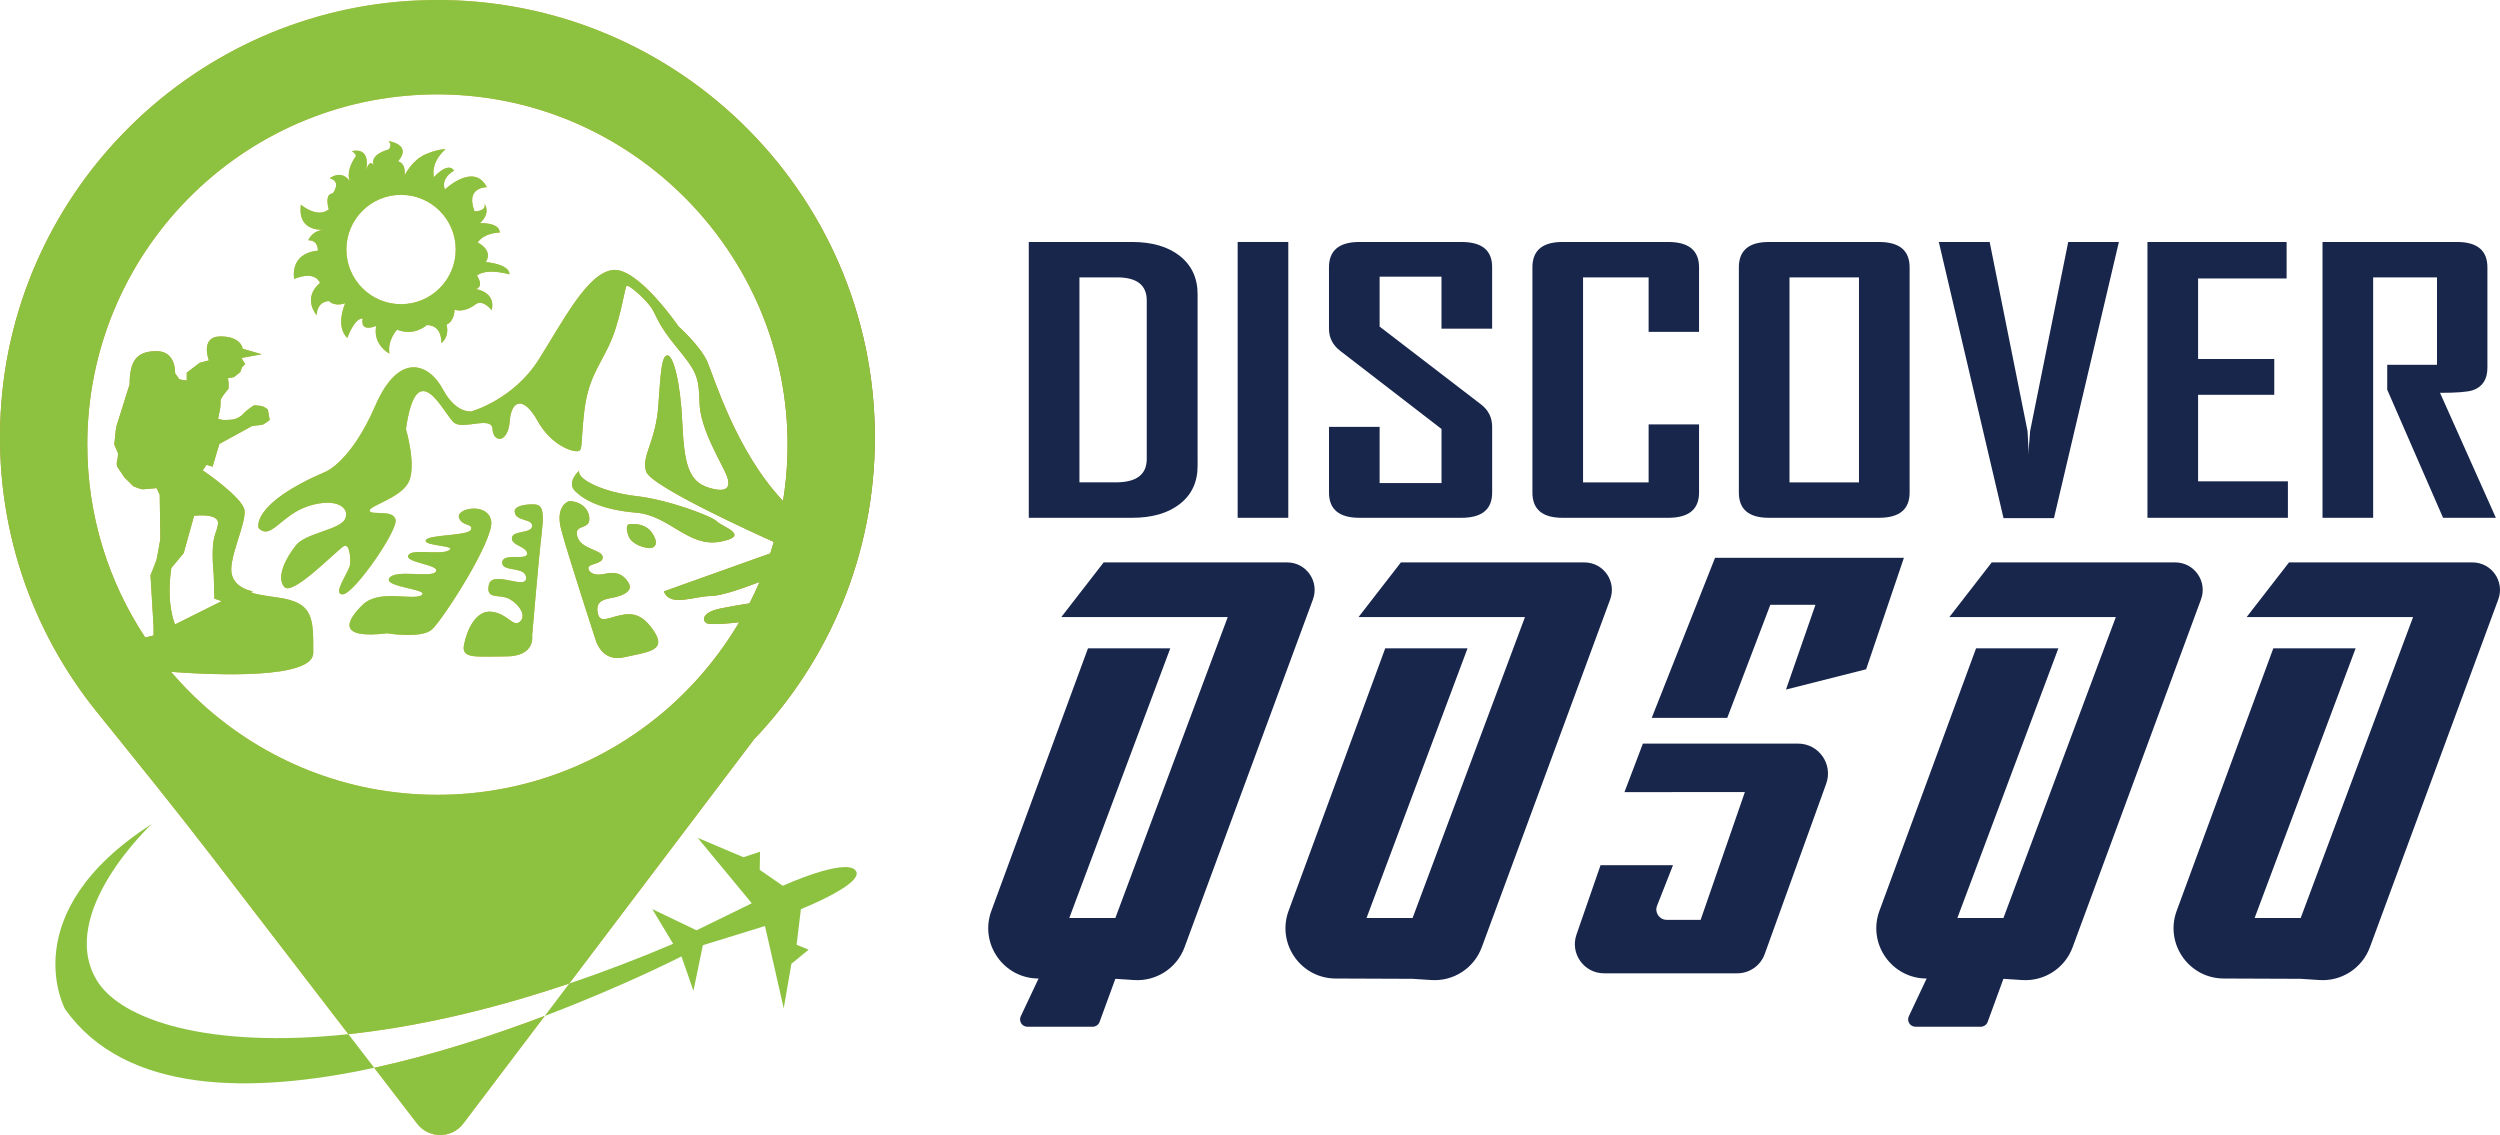
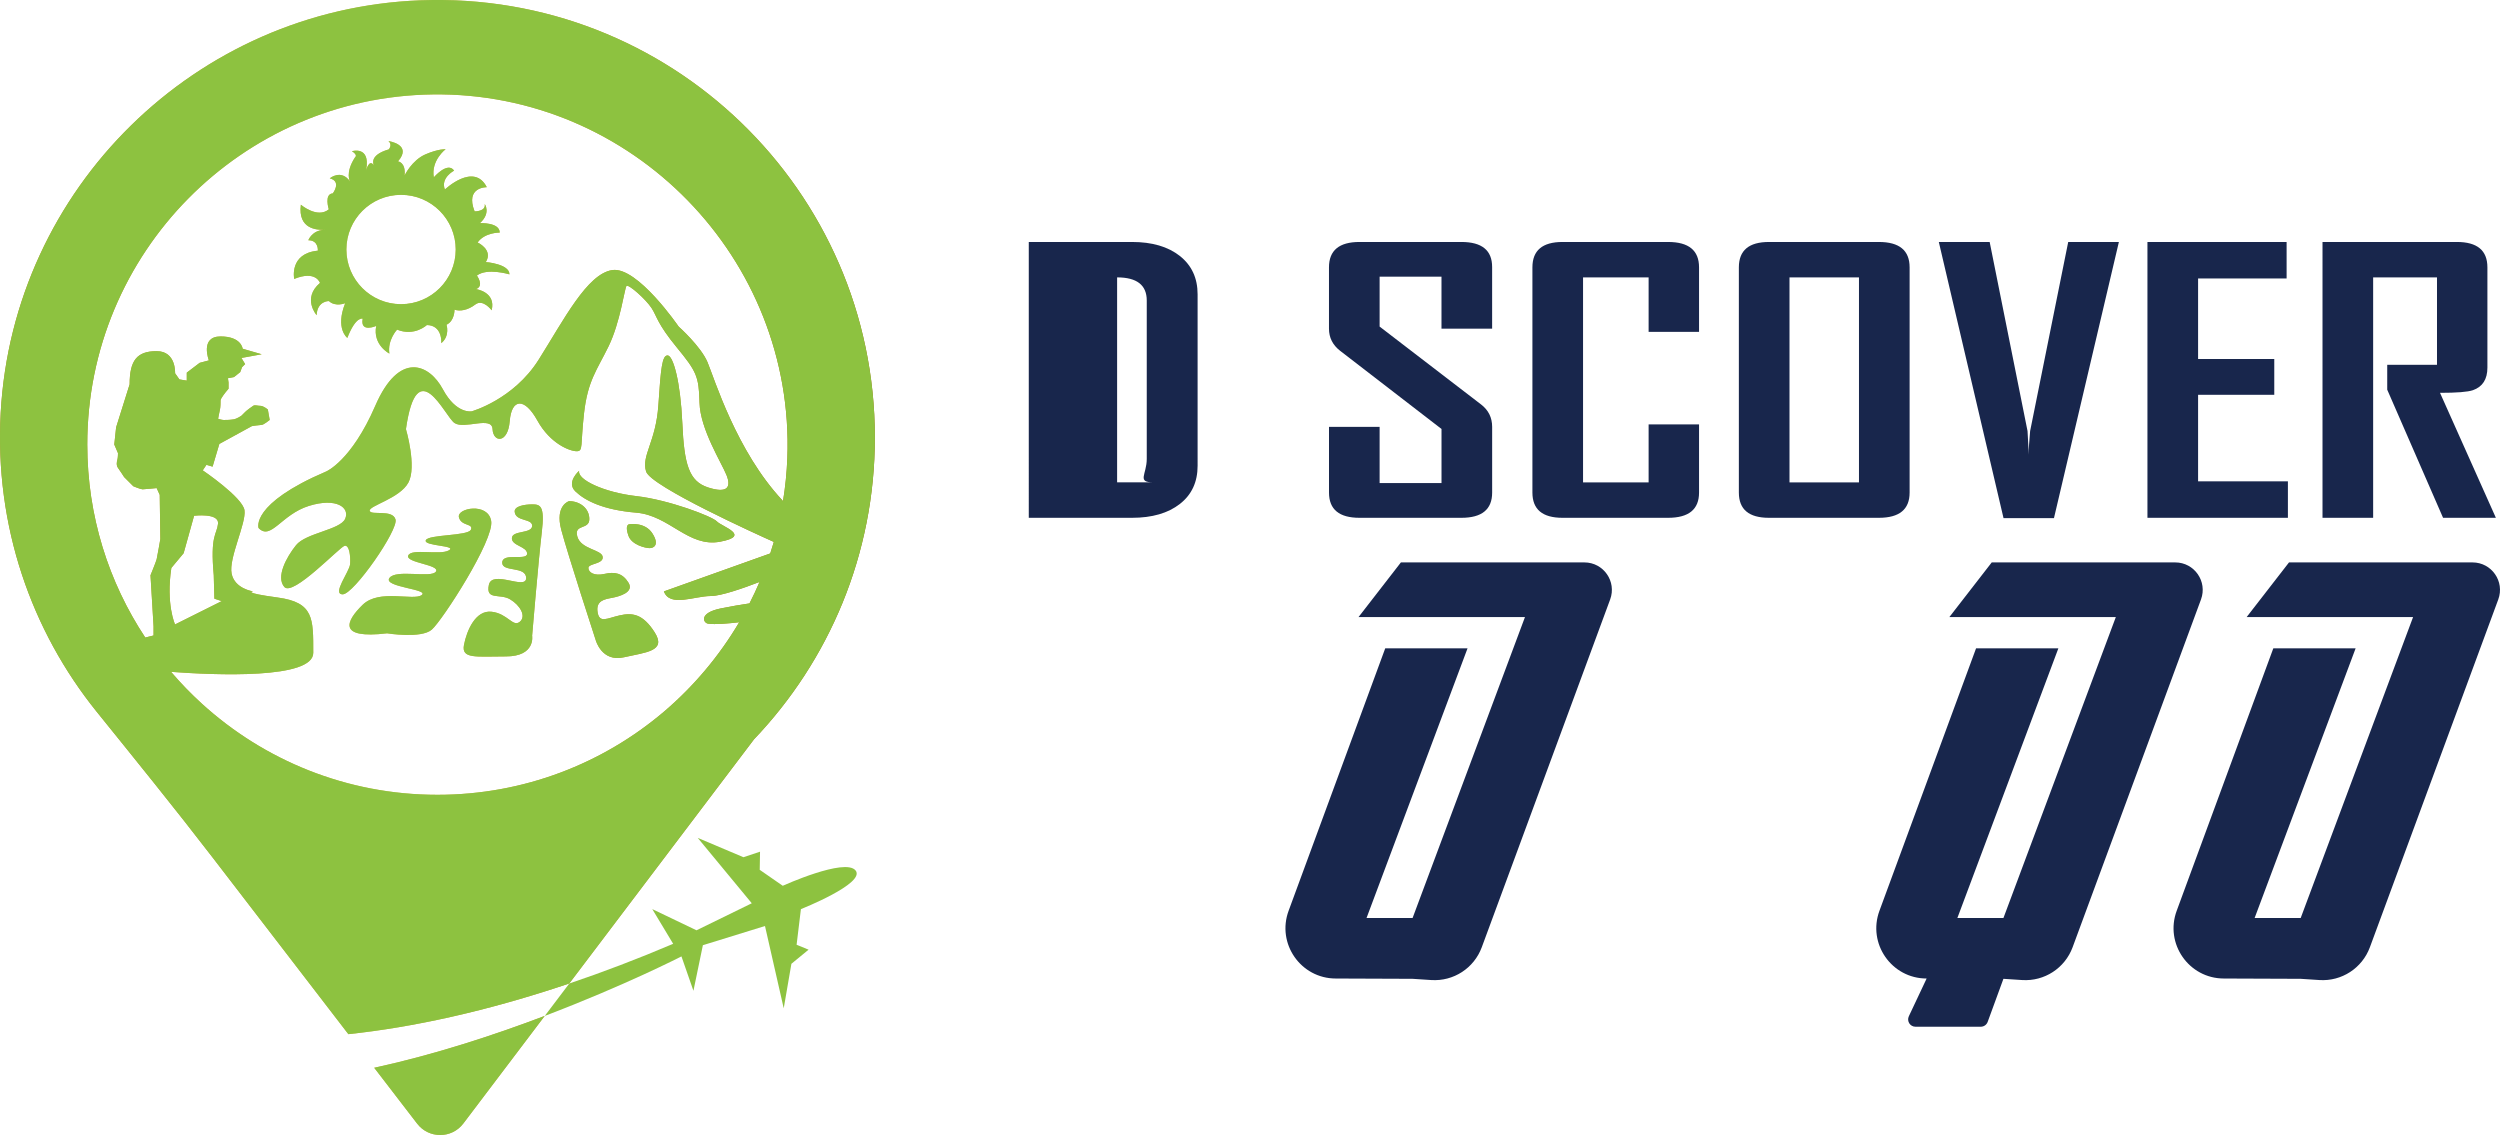
<svg xmlns="http://www.w3.org/2000/svg" xmlns:xlink="http://www.w3.org/1999/xlink" id="Capa_1" x="0px" y="0px" viewBox="0 0 1061.89 482.1" style="enable-background:new 0 0 1061.89 482.1;" xml:space="preserve">
  <style type="text/css">	.st0{fill:#8DC240;}			.st1{clip-path:url(#SVGID_00000033345750009307894830000009090688151724888237_);fill:url(#SVGID_00000036250621349125476170000007501101203328284604_);stroke:#6D5422;stroke-width:2;stroke-miterlimit:10;}	.st2{clip-path:url(#SVGID_00000033345750009307894830000009090688151724888237_);fill:#8DC240;}	.st3{fill:#18264C;}</style>
  <g>
    <g>
-       <path class="st0" d="M40.96,416.15c-16.83-28.57,23.48-66.13,23.48-66.13c-59.09,37.96-36.78,78.65-36.78,78.65    c25.61,36.09,79.22,36.15,131.29,24.87l-10.97-14.27C89.17,445.53,51.18,433.52,40.96,416.15z" />
      <path class="st0" d="M332.48,376.24l-9.78-6.78l0.13-7.7l-7.04,2.35l-19.43-8.22l22.96,27.78l-23.48,11.48l-18.78-9l8.87,14.74    c-15.28,6.5-29.99,12.08-44.11,16.85l-10.43,13.78c33.97-12.9,58.06-25.28,58.06-25.28l5.09,14.61l4.01-19.37l26.38-8.15    l7.96,34.96l3.26-18.91l7.3-6l-5.09-2.09l1.83-15.13c0,0,27.65-10.96,23.22-16.43C358.96,364.24,332.48,376.24,332.48,376.24z" />
    </g>
    <g>
      <defs>
        <path id="SVGID_1_" d="M158.94,453.54c25.7-5.57,51.03-13.9,72.43-22.02l-34.57,45.69c-4.91,6.49-14.65,6.53-19.61,0.07     L158.94,453.54z M208.63,221.28c-1.37-8.02-14.67-5.48-13.7-1.57c0.98,3.91,6.26,2.54,5.09,5.28c-1.17,2.74-18.2,1.96-19.17,4.5     s13.7,2.15,9.78,4.3c-3.91,2.15-15.85-0.98-17.22,2.15s13.7,3.91,11.74,6.85c-1.96,2.93-17.02-1.17-19.76,2.74     c-2.74,3.91,17.22,4.7,13.7,7.24c-3.52,2.54-18-2.74-25.04,4.11c-7.04,6.85-10.96,14.67,10.37,12.13c0,0,14.48,2.35,18.98-1.57     C187.89,263.54,210,229.3,208.63,221.28z M226.04,214.24c-3.33,0-7.65,0.78-7.43,3.13c0.39,4.3,7.63,2.74,7.43,6.07     c-0.2,3.33-8.41,1.76-8.61,5.09c-0.2,3.33,6.46,3.52,6.46,6.65s-10.37-0.59-10.57,3.72c-0.2,4.3,10.17,1.37,10.17,6.65     c0,5.28-14.48-3.72-15.85,2.93s4.7,3.52,9,6.07c4.3,2.54,7.04,7.24,4.11,9.59c-2.93,2.35-5.09-3.52-11.93-4.3     c-6.85-0.78-10.57,8.02-11.74,14.09c-1.17,6.07,5.09,4.89,17.8,4.89s11.15-8.8,11.15-8.8s2.74-32.67,4.11-44.02     S229.37,214.24,226.04,214.24z M263.22,261.39c-5.28,1.17-8.61,3.52-9.39-1.37c-0.78-4.89,2.93-5.48,6.07-6.07     c3.13-0.59,9.59-2.35,7.04-6.46c-2.54-4.11-5.87-4.7-10.17-3.72c-4.3,0.98-6.85-0.59-6.85-2.54s6.46-1.57,6.07-4.7     c-0.39-3.13-9.2-3.13-10.76-8.61c-1.57-5.48,5.09-2.74,5.09-7.43s-4.11-7.63-8.61-7.63c0,0-6.07,1.76-3.33,12.13     s14.67,46.96,14.67,46.96s2.54,9.39,11.93,7.24c9.39-2.15,18.2-2.54,13.11-10.57C273,260.61,268.5,260.22,263.22,261.39z      M267.52,222.65c-0.98,0-1.96,0.98-0.59,4.89c1.37,3.91,7.24,5.28,9,5.28c1.76,0,4.3-1.37,1.17-6.26     C273.98,221.67,267.52,222.65,267.52,222.65z M305.87,230.09c13.5-2.54,0.59-6.46-1.37-8.61s-20.54-9.2-34.24-10.76     c-13.7-1.57-25.24-7.04-24.26-10.76c0,0-5.67,4.89-1.57,8.8c4.11,3.91,11.74,7.83,25.83,9S292.37,232.63,305.87,230.09z      M371.61,185.8c0,49.73-19.53,94.89-51.35,128.24l-78.46,103.7c-35.24,11.89-66.74,18.65-93.83,21.53l-57.67-75.04     c-16.07-20.91-32.68-41.39-49.23-61.91C13.36,267.94-2.37,223.47,0.29,175.28C5.55,79.98,83.12,3.8,178.49,0.14     C284.44-3.93,371.61,80.76,371.61,185.8z M92.61,222.46c0.52-4.7-10.17-3.39-10.17-3.39L78,234.98l-5.22,6.26     c-2.35,15.39,1.57,24,1.57,24l19.83-9.91l-3.13-1.04l-0.26-9.91C89.22,227.15,92.09,227.15,92.61,222.46z M313.98,264.3     c-4.57,0.54-10.23,1.04-13.2,0.61c-2.06-0.29-4.11-4.5,5.28-6.46c4.28-0.89,8.73-1.62,12.3-2.15c1.52-2.98,2.95-6.02,4.27-9.12     c-6.79,2.62-16.37,5.98-20.68,5.98c-7.04,0-17.41,4.89-19.96-1.96l45.18-16.12c0.53-1.62,1.04-3.25,1.52-4.9     c-6.53-2.92-52.33-23.61-54.26-29.91c-2.09-6.78,4.17-12.52,5.22-28.17c1.04-15.65,1.57-21.13,3.91-21.13     c2.35,0,5.48,10.96,6.26,28.7c0.78,17.74,2.87,24.78,10.96,27.39c8.09,2.61,9.91,0,7.83-5.22s-11.22-19.57-11.48-30.78     c-0.26-11.22-1.3-13.3-9.65-23.48c-8.35-10.17-8.35-13.04-10.7-16.7c-2.35-3.65-9.91-10.43-10.7-9.39s-2.61,15.39-7.57,25.57     c-4.96,10.17-8.87,14.61-10.43,28.43c-1.57,13.83-0.26,16.17-3.13,16.17s-11.22-3.13-16.7-13.04s-10.96-9.39-11.74,0.26     c-0.78,9.65-7.04,9.13-7.3,3.39s-12,0.26-16.17-2.61c-4.17-2.87-15.91-30.52-20.61,2.61c0,0,4.7,15.91,1.04,22.7     s-16.96,9.91-16.43,12c0.52,2.09,9.65-0.78,10.96,3.65c1.3,4.43-17.74,31.83-22.43,31.83c-4.7,0,2.87-9.65,3.13-12.78     s-0.26-8.35-2.35-7.83s-21.91,21.65-25.57,17.48c-3.65-4.17,0.78-12.52,4.96-17.74c4.17-5.22,18.78-6.52,20.87-11.22     s-3.65-9.13-15.39-5.48s-16.17,14.87-21.39,9.39c0,0-3.65-10.17,28.7-24c0,0,10.7-4.43,20.87-27.91     c10.17-23.48,22.96-17.74,28.7-7.04c5.74,10.7,12.26,9.39,12.26,9.39s17.74-4.96,28.43-21.91c10.7-16.96,20.61-36.52,31.3-38.09     c10.7-1.57,28.17,24,28.17,24s9.39,8.35,12.26,15.13s12.26,37.83,31.83,58.7l0.22,0.46c0.99-6.03,1.62-12.18,1.86-18.44     c3.21-84.76-65.87-155.6-150.68-154.45c-81.19,1.1-146.67,67.26-146.67,148.71c0,30.3,9.07,58.47,24.63,81.98l3.52-0.88v-3.91     l-1.3-21.65c0,0,2.35-5.74,2.61-6.78c0.26-1.04,1.57-8.61,1.57-8.61l-0.26-18.78l-1.3-2.87c0,0-5.22,0.52-6,0.52     c-0.78,0-3.91-1.3-3.91-1.3l-3.91-3.91c0,0-1.83-2.87-2.61-3.91c-0.78-1.04-0.52-2.61-0.26-3.39c0.26-0.78,0.26-2.87,0.26-2.87     l-1.57-3.65l0.78-7.3l5.74-18.26c0-10.17,3.13-14.09,11.48-14.09s7.83,9.39,7.83,9.39l1.83,2.61l3.13,0.52v-3.39l5.48-4.17     l3.91-1.04c0,0-3.91-10.17,4.96-10.17s9.39,5.22,9.39,5.22l8.09,2.35l-8.61,1.57l1.57,2.61l-1.3,1.3l-0.78,2.09l-2.61,2.09     l-2.61,0.52l0.26,1.83v2.61l-1.3,1.57c0,0-2.09,2.61-2.09,3.39s0,2.87-0.26,3.91c-0.26,1.04-0.78,3.91-0.78,3.91     s1.57,0.52,2.35,0.52c0.78,0,2.61,0,4.17-0.26c1.57-0.26,3.39-1.57,3.39-1.57s0.78-0.78,1.57-1.57s2.61-2.09,3.39-2.61     s1.83,0,3.13,0s3.13,1.57,3.13,1.57l0.78,4.43c0,0-2.61,2.09-3.39,2.09s-4.17,0.52-4.17,0.52l-13.83,7.57l-2.87,9.65l-2.61-0.78     l-1.57,2.35c0,0,16.96,11.48,17.74,16.96c0.78,5.48-6.78,20.35-5.48,26.87c1.3,6.52,9.13,7.57,9.13,7.57s-4.96,0.52,10.43,2.61     c15.39,2.09,15.13,8.87,15.13,23.48c0,11.27-41.47,9.5-60.41,8.1c4.06,4.75,8.4,9.25,13.02,13.45     c26.43,24.09,61.57,38.77,100.15,38.77c36.69,0,70.27-13.29,96.21-35.32C294.67,291.5,305.49,278.67,313.98,264.3z M137.74,97.63     c-0.09,0-0.16,0.02-0.25,0.02c0.48,0,0.76-0.02,0.76-0.02C138.08,97.63,137.91,97.63,137.74,97.63z M208.83,131.8     c0,0-3.65-4.96-6.91-2.48c-3.26,2.48-6.52,3-8.87,2.22c0,0,0.13,4.7-3.39,6.39c0,0,1.57,4.7-2.22,7.83c0,0,0.65-7.57-6.13-7.7     c0,0-5.22,4.96-12.65,1.96c0,0-4.17,4.43-3.26,10.17c0,0-7.17-3.65-5.61-11.74c0,0-6.91,3.07-5.74-3.07c0,0-2.87-1.24-6.52,8.15     c0,0-5.22-3.91-0.91-14.74c0,0-4.17,1.7-6.91-0.91c0,0-4.96-0.13-5.22,6c0,0-6.26-7.17,1.43-13.7c0,0-1.7-5.48-10.96-1.7     c0,0-2.22-10.83,10.04-12c0,0,0.39-4.43-4.04-4.43c0,0,1.55-4.13,6.54-4.41c0.48,0,0.76-0.02,0.76-0.02c-0.18,0-0.35,0-0.52,0     c-0.09,0-0.16,0.02-0.25,0.02c-2.69-0.01-11.03-0.16-9.7-10.68c0,0,7.04,6,11.87,1.96c0,0-2.09-6.52,1.7-6.78     c0,0,3.91-5.09-1.3-6.39c0,0,4.83-4.04,8.61,1.3c0,0-2.18-3.55,2.12-10.21c0,0,1.43-0.91-1.3-2.61c0,0,7.83-2.4,6.09,7.71     c-0.03,0.17-0.06,0.33-0.09,0.51c0,0,1.3-5.35,3.39-2.09c0,0-2.74-4.3,6.26-6.91c0,0,1.7-1.96-0.13-3.52c0,0,10.3,1.43,4.04,8.61     c0,0,3.39,0.39,2.8,6c0,0,3.09-6.5,8.93-9c5.48-2.35,8.48-2.15,8.48-2.15s-6.26,4.79-4.99,11.93c0,0,5.87-6.85,8.61-2.84     c0,0-5.87,3.03-3.91,8.02c0,0,12.33-11.74,17.8-0.98c0,0-9.29-0.2-5.18,10.27c0,0,4.89,0.1,4.3-3.13c0,0,2.74,3.82-2.05,8.12     c0,0,8.41-0.39,8.41,4.01c0,0-6.36-0.1-9.39,4.21c0,0,6.75,3.1,3.49,8.32c0,0,10.04,0.78,10.04,5.22c0,0-9.52-2.87-13.83,0.52     c0,0,3.26,4.43-0.39,5.74C202.17,122.8,210.78,123.98,208.83,131.8z M193.57,105.98c0-12.82-10.39-23.22-23.22-23.22     c-12.82,0-23.22,10.39-23.22,23.22c0,12.82,10.39,23.22,23.22,23.22C183.17,129.2,193.57,118.8,193.57,105.98z" />
      </defs>
      <clipPath id="SVGID_00000102503947919509312130000010541326687604280983_">
        <use xlink:href="#SVGID_1_" style="overflow:visible;" />
      </clipPath>
      <linearGradient id="SVGID_00000063597628099061931190000010101094317917822604_" gradientUnits="userSpaceOnUse" x1="-271.988" y1="238.891" x2="559.885" y2="238.891">
        <stop offset="0" style="stop-color:#C19426" />
        <stop offset="0.15" style="stop-color:#723A00" />
        <stop offset="0.28" style="stop-color:#C17D2A" />
        <stop offset="0.393" style="stop-color:#C59C33" />
        <stop offset="0.516" style="stop-color:#D9C25C" />
        <stop offset="0.619" style="stop-color:#CBA83D" />
        <stop offset="0.688" style="stop-color:#C19426" />
        <stop offset="0.828" style="stop-color:#8D510E" />
        <stop offset="0.919" style="stop-color:#6B3F17" />
        <stop offset="1" style="stop-color:#A7671B" />
      </linearGradient>
      <rect x="-119.48" y="-13.89" style="clip-path:url(#SVGID_00000102503947919509312130000010541326687604280983_);fill:url(#SVGID_00000063597628099061931190000010101094317917822604_);stroke:#6D5422;stroke-width:2;stroke-miterlimit:10;" width="528.17" height="505.57" />
      <rect x="-119.48" y="-13.89" style="clip-path:url(#SVGID_00000102503947919509312130000010541326687604280983_);fill:#8DC240;" width="528.17" height="505.57" />
    </g>
    <g>
-       <path class="st3" d="M508.69,197.85c0,6.89-2.51,12.29-7.54,16.21c-5.03,3.92-11.8,5.88-20.32,5.88h-43.85V102.78h43.85    c8.52,0,15.29,1.98,20.32,5.95c5.02,3.97,7.54,9.39,7.54,16.28V197.85z M487.09,194.93v-67.3c0-6.54-4.2-9.81-12.59-9.81H458.5    v87.06h15.44C482.71,204.89,487.09,201.57,487.09,194.93z" />
-       <path class="st3" d="M547.21,219.94h-21.51V102.78h21.51V219.94z" />
+       <path class="st3" d="M508.69,197.85c0,6.89-2.51,12.29-7.54,16.21c-5.03,3.92-11.8,5.88-20.32,5.88h-43.85V102.78h43.85    c8.52,0,15.29,1.98,20.32,5.95c5.02,3.97,7.54,9.39,7.54,16.28V197.85z M487.09,194.93v-67.3c0-6.54-4.2-9.81-12.59-9.81v87.06h15.44C482.71,204.89,487.09,201.57,487.09,194.93z" />
      <path class="st3" d="M633.8,209.23c0,7.14-4.35,10.71-13.05,10.71h-43.29c-8.64,0-12.96-3.57-12.96-10.71v-27.92H586v23.88h26.29    v-22.98l-43.11-33.24c-3.12-2.44-4.69-5.56-4.69-9.36v-26.05c0-7.19,4.32-10.78,12.96-10.78h43.29c8.7,0,13.05,3.54,13.05,10.63    v26.2h-21.51v-22.08H586v21.19l43.11,33.09c3.12,2.4,4.69,5.57,4.69,9.51V209.23z" />
      <path class="st3" d="M721.68,209.23c0,7.14-4.38,10.71-13.14,10.71h-44.86c-8.52,0-12.78-3.57-12.78-10.71v-95.67    c0-7.19,4.26-10.78,12.78-10.78h44.86c8.76,0,13.14,3.59,13.14,10.78v27.4h-21.42v-23.13h-27.85v87.06h27.85v-24.63h21.42V209.23z    " />
      <path class="st3" d="M811.12,209.23c0,7.14-4.35,10.71-13.05,10.71h-46.7c-8.52,0-12.78-3.57-12.78-10.71v-95.67    c0-7.19,4.26-10.78,12.78-10.78h46.7c8.7,0,13.05,3.59,13.05,10.78V209.23z M789.61,204.89v-87.06H760.1v87.06H789.61z" />
      <path class="st3" d="M900.01,102.78l-27.58,117.31h-21.42l-27.49-117.31h21.6l16.09,80.32c0.12,2.3,0.31,5.64,0.55,10.03    c-0.06-2.29,0.12-5.64,0.55-10.03l16.18-80.32H900.01z" />
      <path class="st3" d="M971.8,219.94h-59.66V102.78h59.11v15.5h-37.6v34.21h32.36v15.2h-32.36v36.76h38.15V219.94z" />
      <path class="st3" d="M1060.14,219.94h-22.43l-23.72-54.42v-10.56h21.14v-37.13h-27.12v102.11h-21.51V102.78h57.08    c8.64,0,12.96,3.59,12.96,10.78v42.6c0,4.94-2.05,8.14-6.16,9.58c-2.21,0.75-6.86,1.12-13.97,1.12L1060.14,219.94z" />
    </g>
    <g>
-       <path class="st3" d="M462.13,275.37h34.96l-42.91,114.57h19.57l47.74-127.83h-70.7l18-23.22h77.94c8.12,0,13.76,8.09,10.95,15.72    l-54.54,147.75c-3.28,8.88-12,14.54-21.44,13.92l-7.95-0.52l-6.69,18.3c-0.45,1.23-1.62,2.05-2.93,2.05H436.4    c-2.29,0-3.8-2.38-2.82-4.45l7.56-16.03h0c-14.89,0-25.22-14.85-20.03-28.81L462.13,275.37z" />
      <path class="st3" d="M567.39,415.63L567.39,415.63c-14.89,0-25.22-14.85-20.03-28.81l41.03-111.45h34.96l-42.91,114.57H600    l47.74-127.83h-70.7l18-23.22h77.94c8.12,0,13.76,8.09,10.95,15.72l-54.54,147.75c-3.28,8.88-12,14.54-21.44,13.92l-7.95-0.52    L567.39,415.63z" />
      <path class="st3" d="M839.35,275.37h34.96l-42.91,114.57h19.57l47.74-127.83H828l18-23.22h77.94c8.12,0,13.76,8.09,10.95,15.72    l-54.54,147.75c-3.28,8.88-12,14.54-21.44,13.92l-7.95-0.52l-6.69,18.3c-0.45,1.23-1.62,2.05-2.93,2.05h-27.73    c-2.29,0-3.8-2.38-2.82-4.45l7.56-16.03l0,0c-14.89,0-25.22-14.85-20.03-28.81L839.35,275.37z" />
      <path class="st3" d="M944.61,415.63L944.61,415.63c-14.89,0-25.22-14.85-20.03-28.81l41.03-111.45h34.96l-42.91,114.57h19.57    l47.74-127.83h-70.7l18-23.22h77.94c8.12,0,13.76,8.09,10.95,15.72l-54.54,147.75c-3.28,8.88-12,14.54-21.44,13.92l-7.95-0.52    L944.61,415.63z" />
-       <polygon class="st3" points="808.7,236.93 728.48,236.93 701.58,304.92 733.66,304.92 751.96,256.89 771.13,256.89 758.61,292.89     792.65,284.28   " />
-       <path class="st3" d="M697.83,315.85h65.9c8.81,0,14.95,8.74,11.96,17.03l-26.12,72.36c-1.77,4.91-6.43,8.18-11.65,8.18h-56.6    c-8.51,0-14.49-8.39-11.7-16.44l10.22-29.48h30.78l-6.77,17.2c-1.14,2.89,0.99,6.01,4.1,6.01h14.41l18.78-54.26H690L697.83,315.85    z" />
    </g>
  </g>
</svg>